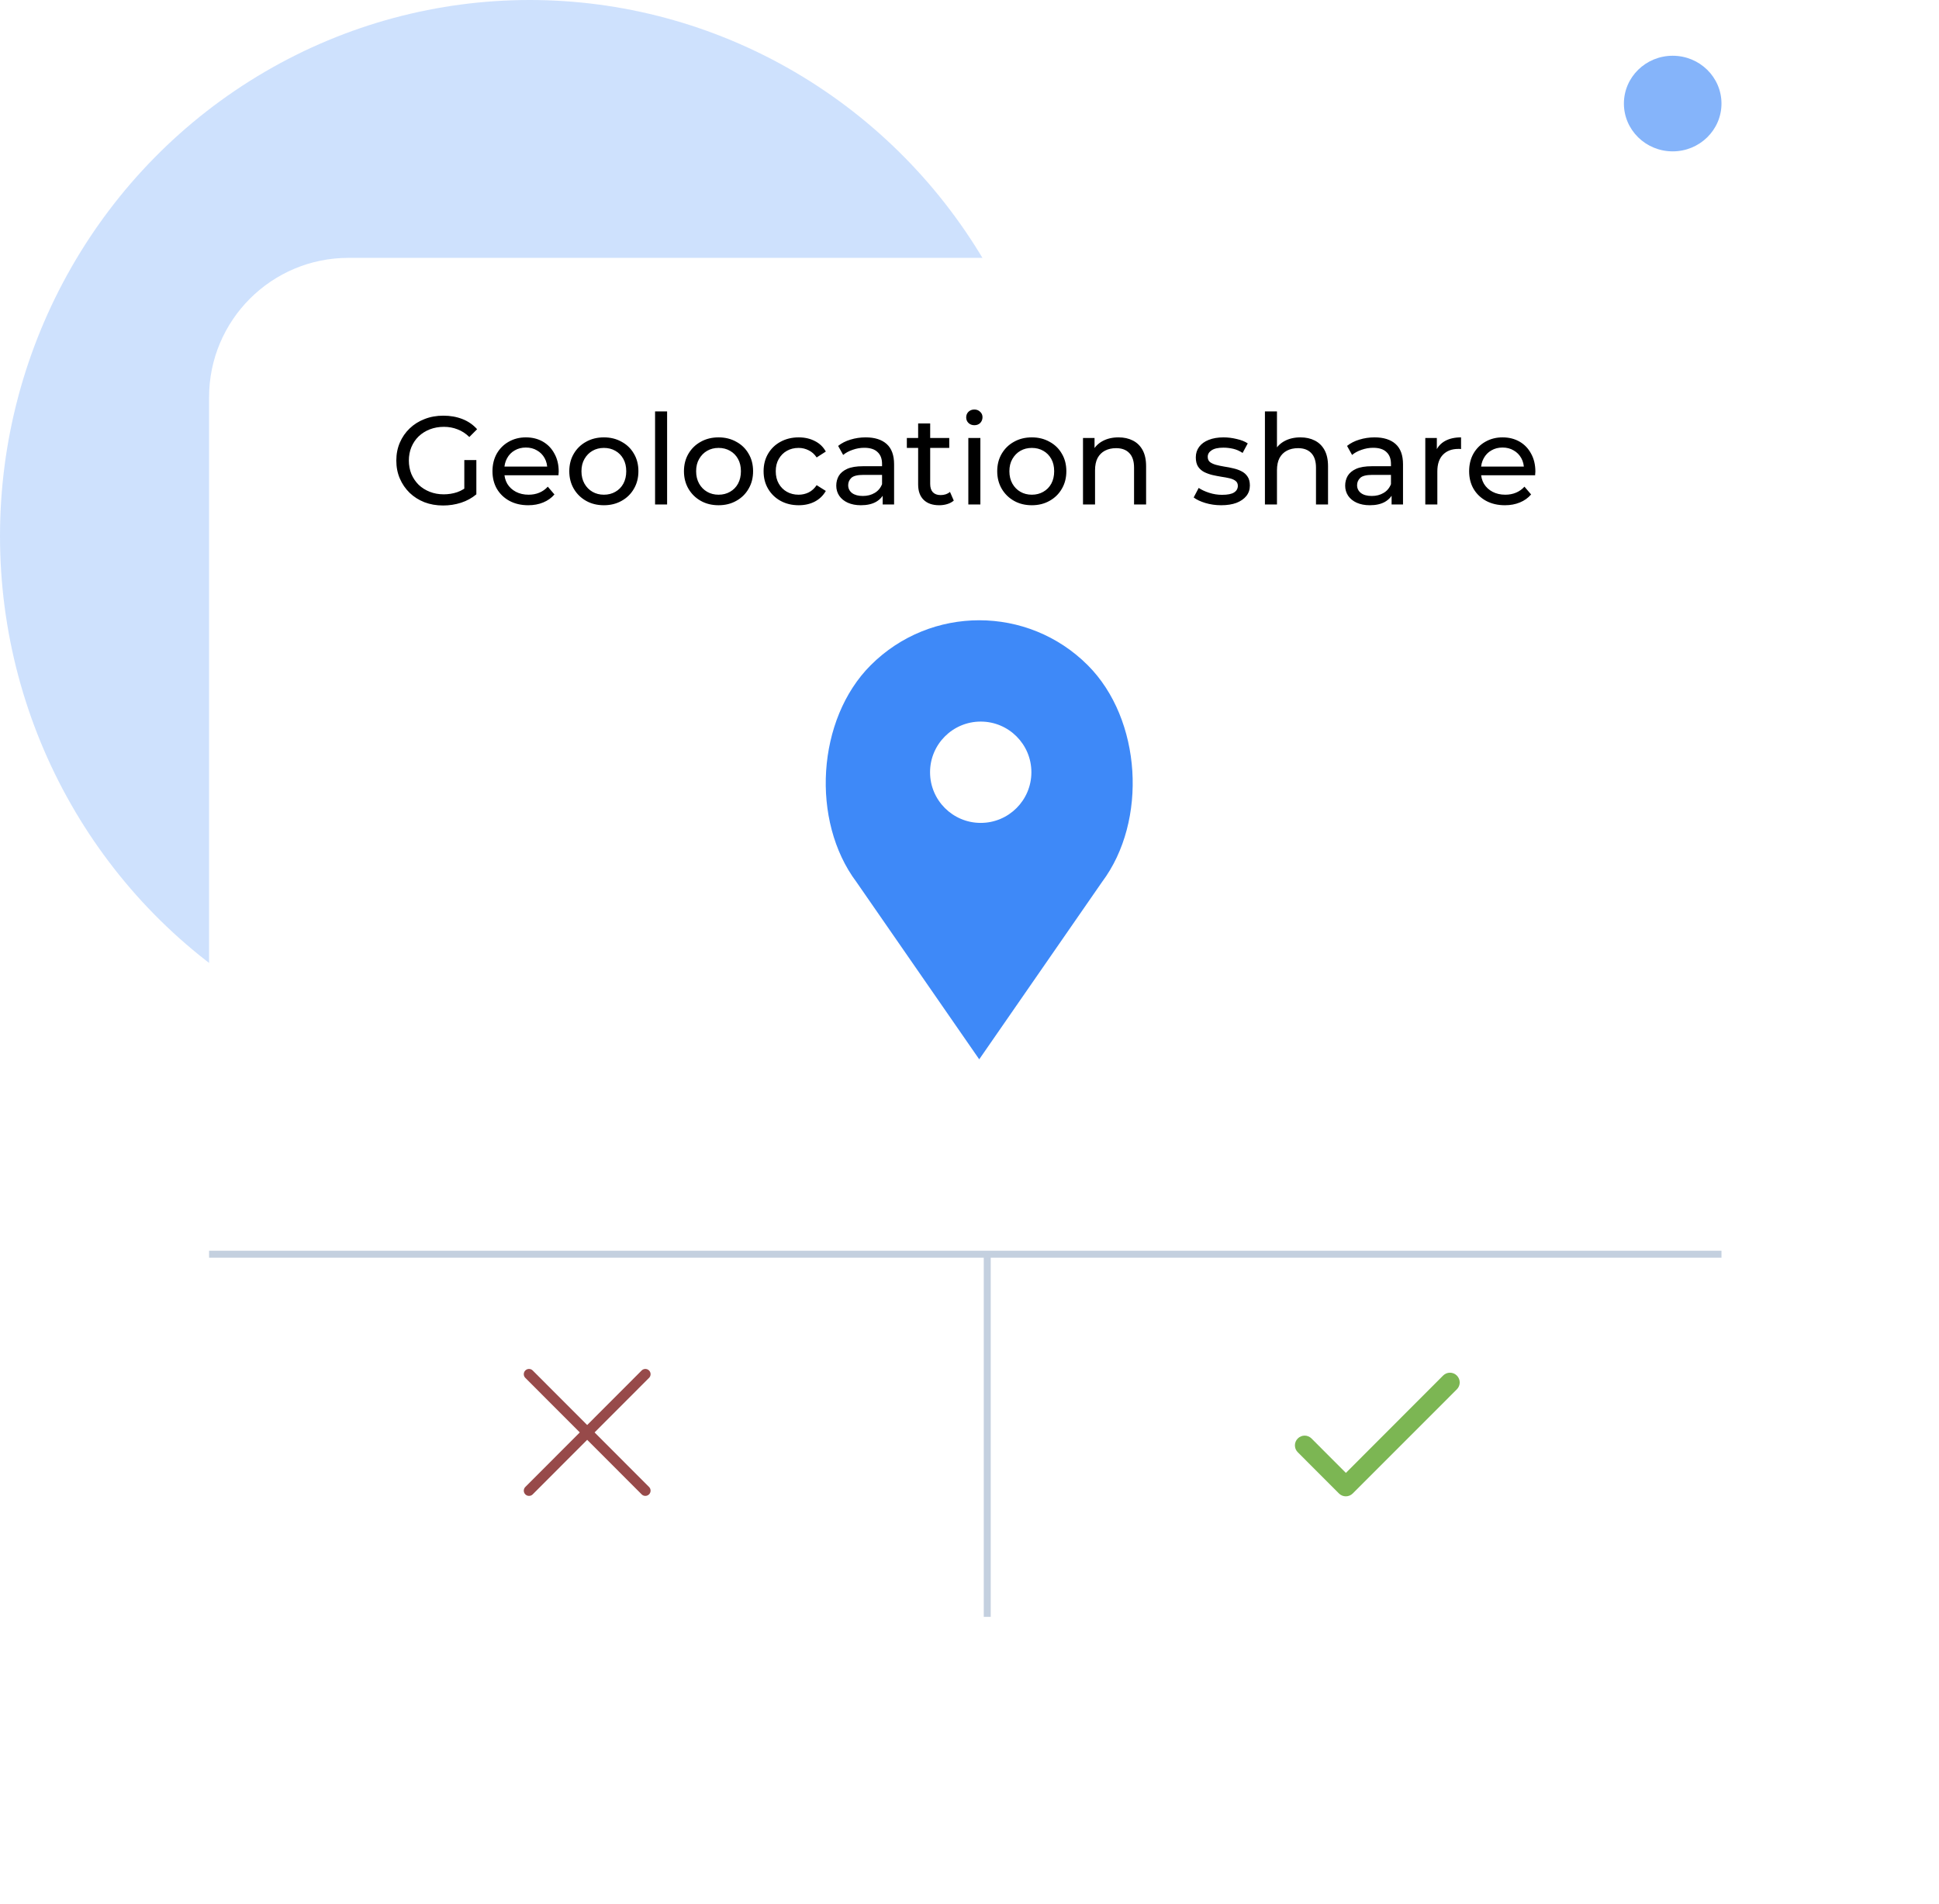
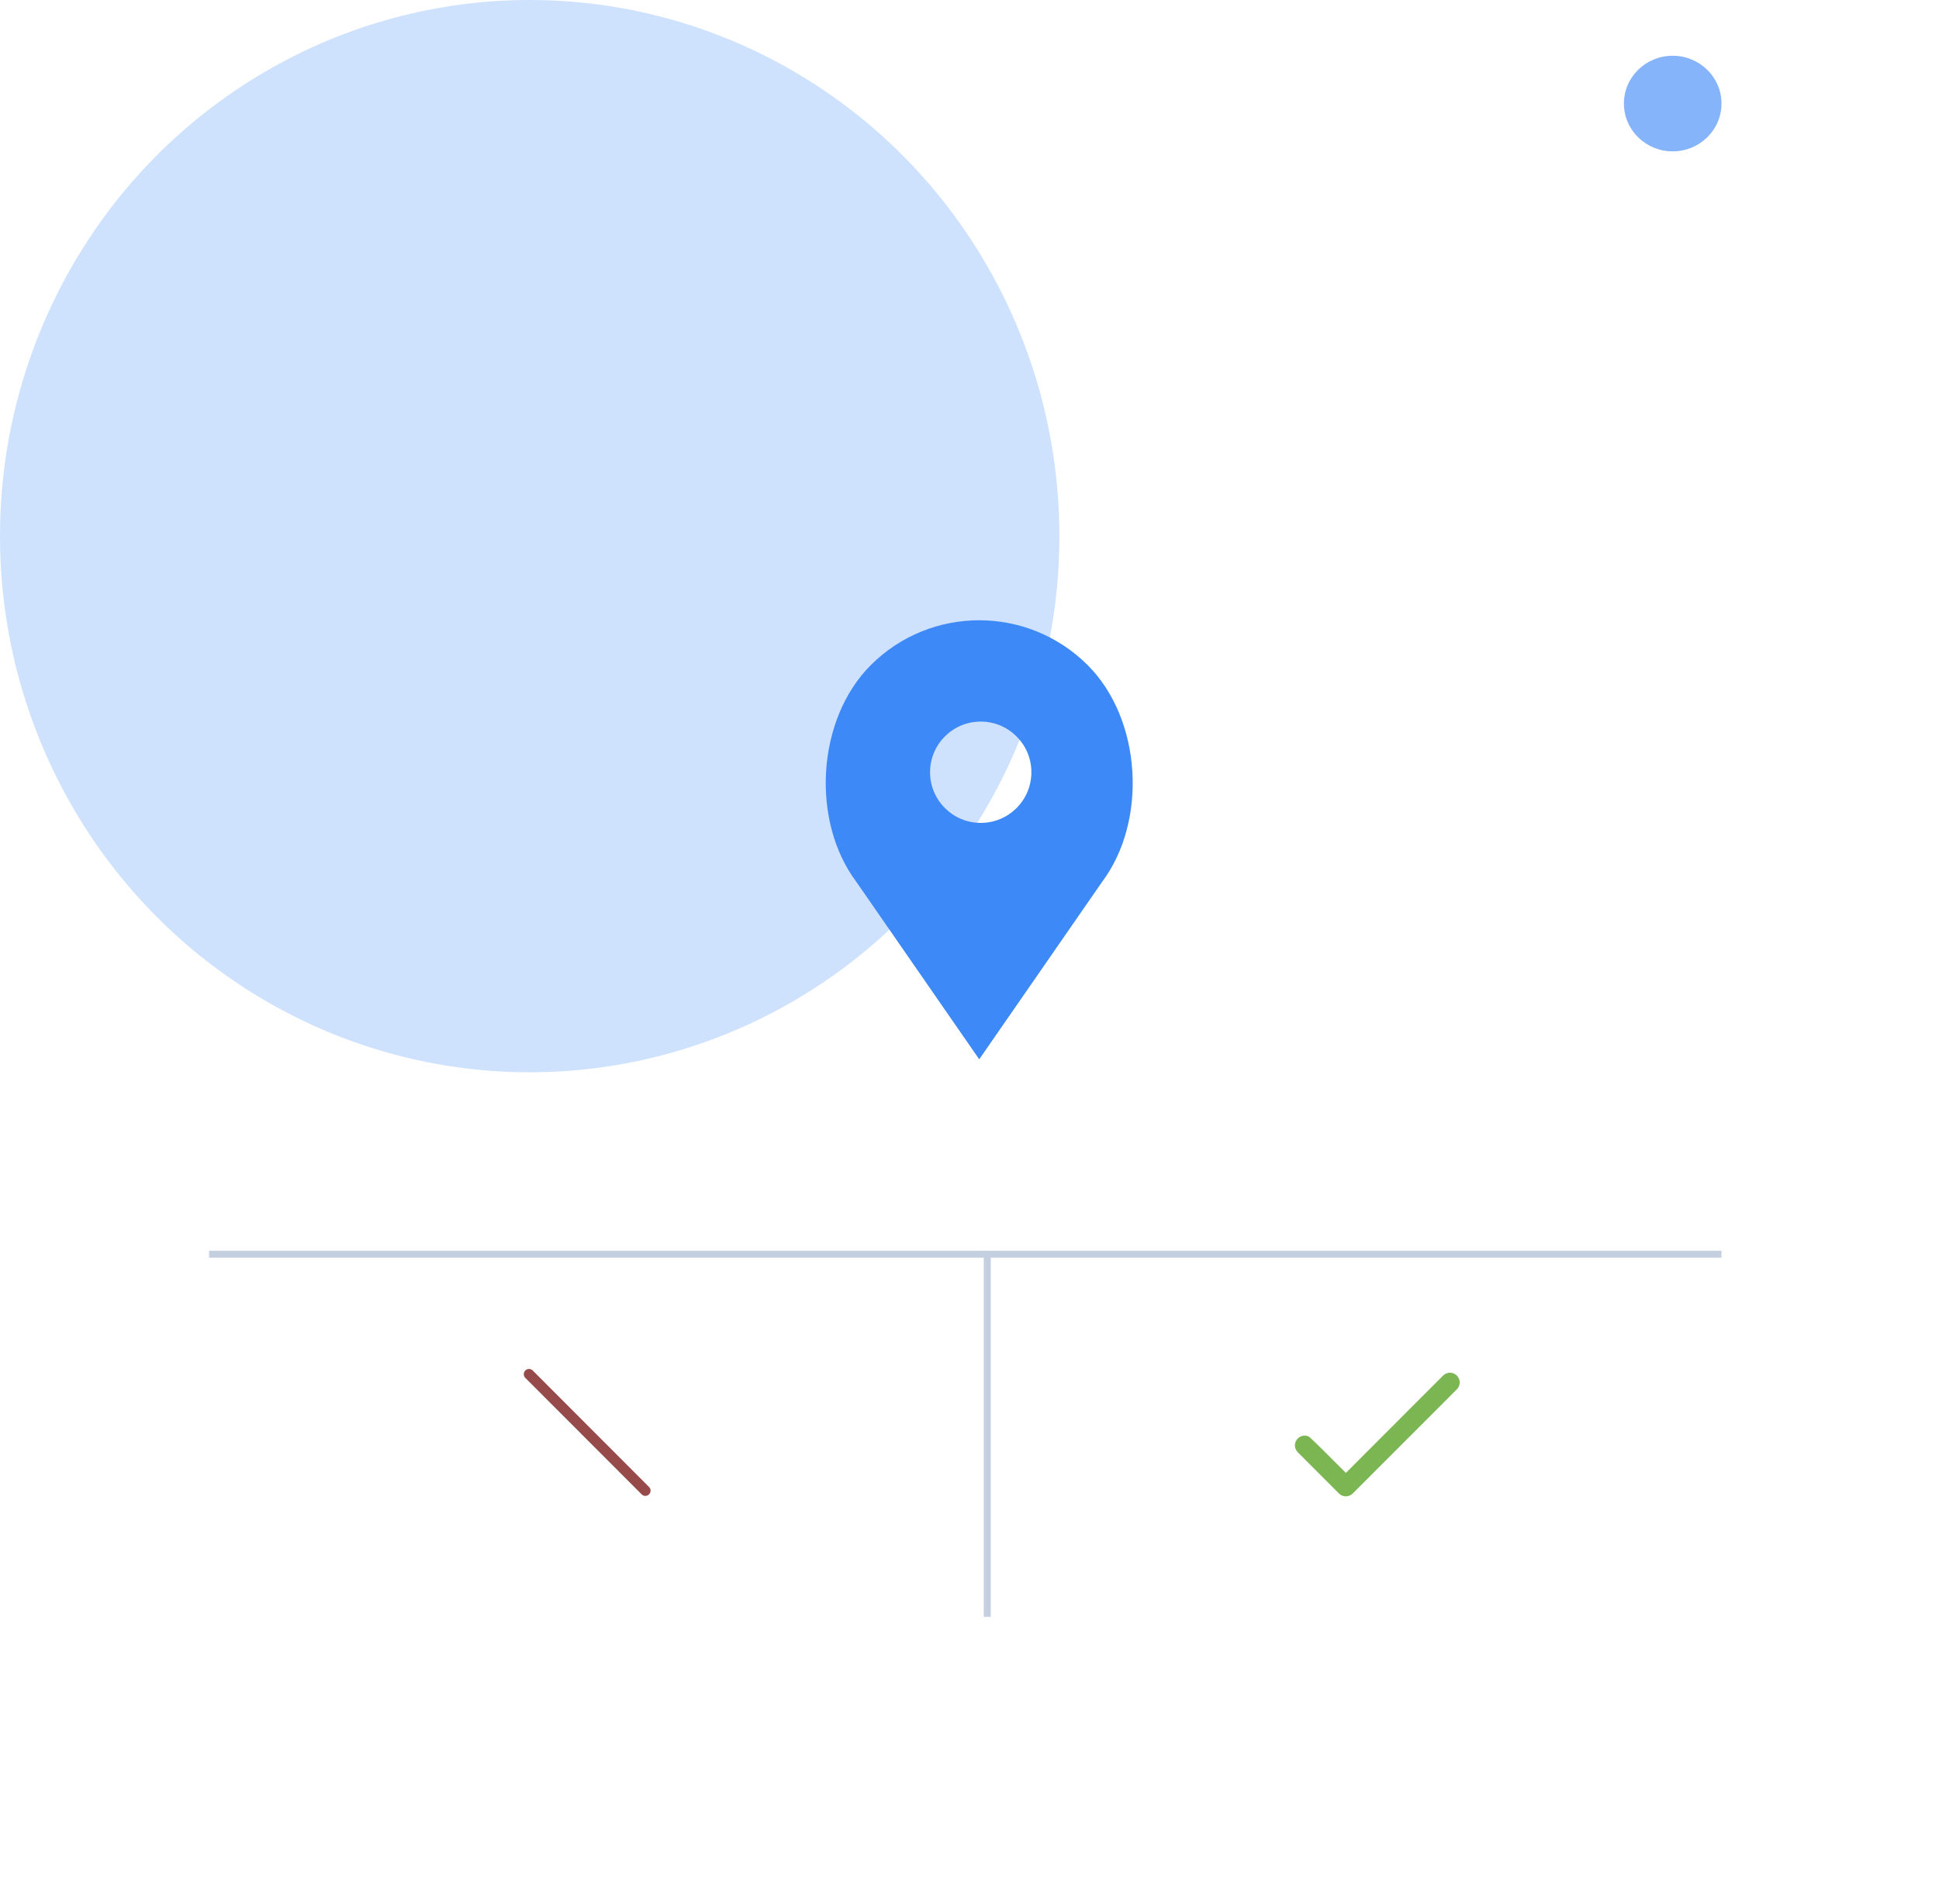
<svg xmlns="http://www.w3.org/2000/svg" width="224" height="220" viewBox="0 0 224 220" fill="none">
  <ellipse opacity="0.7" cx="61.191" cy="61.94" rx="61.191" ry="61.94" fill="#3E89F8" fill-opacity="0.36" />
  <ellipse opacity="0.7" cx="193.235" cy="11.964" rx="5.636" ry="5.523" fill="#3E89F8" fill-opacity="0.9" />
  <g filter="url(#filter0_d_6_180)">
-     <rect x="24.154" y="26.57" width="174.487" height="157.004" rx="16.103" fill="white" />
    <line x1="24.154" y1="141.677" x2="198.871" y2="141.677" stroke="#C4D0DF" stroke-width="0.805" />
    <line x1="114.05" y1="141.36" x2="114.05" y2="183.573" stroke="#C4D0DF" stroke-width="0.805" />
-     <path d="M155.482 166.942L151.512 162.966C151.408 162.861 151.284 162.778 151.148 162.721C151.012 162.664 150.866 162.634 150.718 162.634C150.57 162.634 150.424 162.664 150.288 162.721C150.151 162.778 150.028 162.861 149.924 162.966C149.819 163.07 149.735 163.194 149.678 163.331C149.621 163.467 149.592 163.613 149.592 163.761C149.592 163.909 149.621 164.056 149.678 164.192C149.735 164.329 149.819 164.453 149.924 164.556L154.677 169.316C155.119 169.759 155.834 169.759 156.276 169.316L168.3 157.287C168.405 157.183 168.488 157.059 168.545 156.923C168.602 156.786 168.632 156.64 168.632 156.492C168.632 156.344 168.602 156.198 168.545 156.061C168.488 155.925 168.405 155.801 168.3 155.697C168.196 155.592 168.073 155.508 167.936 155.451C167.8 155.394 167.654 155.365 167.506 155.365C167.358 155.365 167.212 155.394 167.076 155.451C166.939 155.508 166.816 155.592 166.712 155.697L155.482 166.942Z" fill="#7CB653" />
+     <path d="M155.482 166.942C151.408 162.861 151.284 162.778 151.148 162.721C151.012 162.664 150.866 162.634 150.718 162.634C150.57 162.634 150.424 162.664 150.288 162.721C150.151 162.778 150.028 162.861 149.924 162.966C149.819 163.07 149.735 163.194 149.678 163.331C149.621 163.467 149.592 163.613 149.592 163.761C149.592 163.909 149.621 164.056 149.678 164.192C149.735 164.329 149.819 164.453 149.924 164.556L154.677 169.316C155.119 169.759 155.834 169.759 156.276 169.316L168.3 157.287C168.405 157.183 168.488 157.059 168.545 156.923C168.602 156.786 168.632 156.64 168.632 156.492C168.632 156.344 168.602 156.198 168.545 156.061C168.488 155.925 168.405 155.801 168.3 155.697C168.196 155.592 168.073 155.508 167.936 155.451C167.8 155.394 167.654 155.365 167.506 155.365C167.358 155.365 167.212 155.394 167.076 155.451C166.939 155.508 166.816 155.592 166.712 155.697L155.482 166.942Z" fill="#7CB653" />
    <path d="M61.114 155.537L74.553 168.994" stroke="#974A4A" stroke-width="1.208" stroke-linecap="round" stroke-linejoin="round" />
-     <path d="M61.114 168.994L74.553 155.537" stroke="#974A4A" stroke-width="1.208" stroke-linecap="round" stroke-linejoin="round" />
  </g>
  <g clip-path="url(#clip0_6_180)">
    <path d="M125.661 76.852C118.737 69.928 107.51 69.928 100.586 76.852C94.347 83.091 93.644 94.838 98.939 101.898L113.123 122.382L127.308 101.898C132.602 94.838 131.9 83.091 125.661 76.852ZM113.296 95.069C110.063 95.069 107.443 92.449 107.443 89.216C107.443 85.984 110.063 83.364 113.296 83.364C116.529 83.364 119.149 85.984 119.149 89.216C119.149 92.449 116.529 95.069 113.296 95.069Z" fill="#3E89F8" />
  </g>
-   <path d="M51.19 58.399C50.407 58.399 49.687 58.273 49.03 58.022C48.373 57.761 47.803 57.399 47.32 56.935C46.837 56.462 46.46 55.911 46.19 55.283C45.919 54.655 45.784 53.964 45.784 53.211C45.784 52.457 45.919 51.766 46.19 51.138C46.46 50.51 46.837 49.964 47.32 49.501C47.813 49.027 48.388 48.665 49.045 48.414C49.702 48.153 50.426 48.022 51.219 48.022C52.021 48.022 52.755 48.153 53.422 48.414C54.088 48.675 54.654 49.066 55.117 49.587L54.219 50.486C53.803 50.08 53.349 49.786 52.856 49.602C52.373 49.409 51.847 49.312 51.277 49.312C50.697 49.312 50.156 49.409 49.654 49.602C49.161 49.795 48.731 50.066 48.364 50.414C48.006 50.761 47.726 51.177 47.523 51.66C47.33 52.133 47.233 52.65 47.233 53.211C47.233 53.761 47.33 54.278 47.523 54.761C47.726 55.235 48.006 55.65 48.364 56.008C48.731 56.356 49.161 56.626 49.654 56.819C50.146 57.013 50.682 57.109 51.262 57.109C51.803 57.109 52.32 57.027 52.813 56.863C53.315 56.689 53.779 56.404 54.204 56.008L55.03 57.109C54.528 57.534 53.939 57.858 53.262 58.08C52.596 58.293 51.905 58.399 51.19 58.399ZM53.639 56.921V53.153H55.03V57.109L53.639 56.921ZM61.023 58.37C60.201 58.37 59.477 58.201 58.849 57.863C58.23 57.525 57.747 57.061 57.399 56.471C57.061 55.882 56.892 55.206 56.892 54.443C56.892 53.679 57.056 53.003 57.385 52.414C57.723 51.824 58.182 51.365 58.762 51.037C59.351 50.699 60.013 50.529 60.747 50.529C61.491 50.529 62.148 50.694 62.718 51.022C63.288 51.351 63.733 51.815 64.051 52.414C64.38 53.003 64.544 53.694 64.544 54.486C64.544 54.544 64.539 54.612 64.53 54.689C64.53 54.766 64.525 54.839 64.515 54.906H57.979V53.906H63.791L63.225 54.254C63.235 53.761 63.134 53.322 62.921 52.935C62.709 52.549 62.414 52.249 62.037 52.037C61.67 51.815 61.24 51.703 60.747 51.703C60.264 51.703 59.834 51.815 59.457 52.037C59.081 52.249 58.786 52.554 58.573 52.95C58.361 53.336 58.254 53.781 58.254 54.283V54.515C58.254 55.027 58.37 55.486 58.602 55.892C58.844 56.288 59.177 56.597 59.602 56.819C60.027 57.041 60.515 57.153 61.066 57.153C61.52 57.153 61.931 57.075 62.298 56.921C62.675 56.766 63.003 56.534 63.283 56.225L64.051 57.124C63.704 57.529 63.269 57.839 62.747 58.051C62.235 58.264 61.66 58.37 61.023 58.37ZM69.766 58.37C68.993 58.37 68.307 58.201 67.708 57.863C67.109 57.525 66.635 57.061 66.288 56.471C65.94 55.873 65.766 55.196 65.766 54.443C65.766 53.679 65.94 53.003 66.288 52.414C66.635 51.824 67.109 51.365 67.708 51.037C68.307 50.699 68.993 50.529 69.766 50.529C70.529 50.529 71.21 50.699 71.809 51.037C72.418 51.365 72.891 51.824 73.23 52.414C73.578 52.993 73.751 53.67 73.751 54.443C73.751 55.206 73.578 55.882 73.23 56.471C72.891 57.061 72.418 57.525 71.809 57.863C71.21 58.201 70.529 58.37 69.766 58.37ZM69.766 57.153C70.259 57.153 70.698 57.041 71.085 56.819C71.481 56.597 71.79 56.283 72.012 55.877C72.234 55.462 72.346 54.984 72.346 54.443C72.346 53.892 72.234 53.418 72.012 53.022C71.79 52.617 71.481 52.302 71.085 52.08C70.698 51.858 70.259 51.747 69.766 51.747C69.273 51.747 68.834 51.858 68.447 52.08C68.061 52.302 67.751 52.617 67.52 53.022C67.288 53.418 67.172 53.892 67.172 54.443C67.172 54.984 67.288 55.462 67.52 55.877C67.751 56.283 68.061 56.597 68.447 56.819C68.834 57.041 69.273 57.153 69.766 57.153ZM75.676 58.283V47.529H77.067V58.283H75.676ZM83.013 58.37C82.24 58.37 81.554 58.201 80.955 57.863C80.356 57.525 79.883 57.061 79.535 56.471C79.187 55.873 79.013 55.196 79.013 54.443C79.013 53.679 79.187 53.003 79.535 52.414C79.883 51.824 80.356 51.365 80.955 51.037C81.554 50.699 82.24 50.529 83.013 50.529C83.776 50.529 84.458 50.699 85.057 51.037C85.665 51.365 86.139 51.824 86.477 52.414C86.825 52.993 86.999 53.67 86.999 54.443C86.999 55.206 86.825 55.882 86.477 56.471C86.139 57.061 85.665 57.525 85.057 57.863C84.458 58.201 83.776 58.37 83.013 58.37ZM83.013 57.153C83.506 57.153 83.945 57.041 84.332 56.819C84.728 56.597 85.037 56.283 85.26 55.877C85.482 55.462 85.593 54.984 85.593 54.443C85.593 53.892 85.482 53.418 85.26 53.022C85.037 52.617 84.728 52.302 84.332 52.08C83.945 51.858 83.506 51.747 83.013 51.747C82.52 51.747 82.081 51.858 81.694 52.08C81.308 52.302 80.999 52.617 80.767 53.022C80.535 53.418 80.419 53.892 80.419 54.443C80.419 54.984 80.535 55.462 80.767 55.877C80.999 56.283 81.308 56.597 81.694 56.819C82.081 57.041 82.52 57.153 83.013 57.153ZM92.27 58.37C91.488 58.37 90.787 58.201 90.169 57.863C89.56 57.525 89.082 57.061 88.734 56.471C88.386 55.882 88.213 55.206 88.213 54.443C88.213 53.679 88.386 53.003 88.734 52.414C89.082 51.824 89.56 51.365 90.169 51.037C90.787 50.699 91.488 50.529 92.27 50.529C92.966 50.529 93.585 50.67 94.126 50.95C94.676 51.22 95.101 51.626 95.401 52.167L94.343 52.848C94.092 52.471 93.783 52.196 93.415 52.022C93.058 51.839 92.671 51.747 92.256 51.747C91.754 51.747 91.304 51.858 90.908 52.08C90.512 52.302 90.198 52.617 89.966 53.022C89.734 53.418 89.618 53.892 89.618 54.443C89.618 54.993 89.734 55.471 89.966 55.877C90.198 56.283 90.512 56.597 90.908 56.819C91.304 57.041 91.754 57.153 92.256 57.153C92.671 57.153 93.058 57.066 93.415 56.892C93.783 56.708 94.092 56.428 94.343 56.051L95.401 56.718C95.101 57.249 94.676 57.66 94.126 57.95C93.585 58.23 92.966 58.37 92.27 58.37ZM101.97 58.283V56.66L101.898 56.356V53.587C101.898 52.998 101.724 52.544 101.376 52.225C101.038 51.897 100.526 51.732 99.84 51.732C99.386 51.732 98.941 51.81 98.507 51.964C98.072 52.109 97.705 52.307 97.405 52.559L96.825 51.515C97.222 51.196 97.695 50.955 98.246 50.79C98.806 50.617 99.391 50.529 99.999 50.529C101.052 50.529 101.864 50.786 102.434 51.298C103.004 51.81 103.289 52.592 103.289 53.645V58.283H101.97ZM99.449 58.37C98.879 58.37 98.376 58.273 97.941 58.08C97.516 57.887 97.188 57.621 96.956 57.283C96.724 56.935 96.608 56.544 96.608 56.109C96.608 55.694 96.705 55.317 96.898 54.979C97.101 54.641 97.424 54.37 97.869 54.167C98.323 53.964 98.932 53.863 99.695 53.863H102.13V54.863H99.753C99.057 54.863 98.589 54.979 98.347 55.211C98.106 55.443 97.985 55.723 97.985 56.051C97.985 56.428 98.135 56.732 98.434 56.964C98.734 57.187 99.149 57.298 99.68 57.298C100.202 57.298 100.656 57.182 101.043 56.95C101.439 56.718 101.724 56.38 101.898 55.935L102.173 56.892C101.99 57.346 101.666 57.708 101.202 57.979C100.738 58.24 100.154 58.37 99.449 58.37ZM108.502 58.37C107.729 58.37 107.13 58.162 106.704 57.747C106.279 57.331 106.067 56.737 106.067 55.964V48.921H107.458V55.906C107.458 56.322 107.559 56.641 107.762 56.863C107.975 57.085 108.274 57.196 108.661 57.196C109.096 57.196 109.458 57.075 109.748 56.834L110.183 57.834C109.97 58.017 109.714 58.153 109.415 58.24C109.125 58.327 108.82 58.37 108.502 58.37ZM104.762 51.747V50.602H109.661V51.747H104.762ZM111.865 58.283V50.602H113.256V58.283H111.865ZM112.56 49.124C112.29 49.124 112.063 49.037 111.879 48.863C111.705 48.689 111.618 48.476 111.618 48.225C111.618 47.964 111.705 47.747 111.879 47.573C112.063 47.399 112.29 47.312 112.56 47.312C112.831 47.312 113.053 47.399 113.227 47.573C113.411 47.737 113.502 47.945 113.502 48.196C113.502 48.457 113.415 48.679 113.242 48.863C113.068 49.037 112.841 49.124 112.56 49.124ZM119.202 58.37C118.429 58.37 117.743 58.201 117.144 57.863C116.545 57.525 116.072 57.061 115.724 56.471C115.376 55.873 115.202 55.196 115.202 54.443C115.202 53.679 115.376 53.003 115.724 52.414C116.072 51.824 116.545 51.365 117.144 51.037C117.743 50.699 118.429 50.529 119.202 50.529C119.966 50.529 120.647 50.699 121.246 51.037C121.854 51.365 122.328 51.824 122.666 52.414C123.014 52.993 123.188 53.67 123.188 54.443C123.188 55.206 123.014 55.882 122.666 56.471C122.328 57.061 121.854 57.525 121.246 57.863C120.647 58.201 119.966 58.37 119.202 58.37ZM119.202 57.153C119.695 57.153 120.135 57.041 120.521 56.819C120.917 56.597 121.226 56.283 121.449 55.877C121.671 55.462 121.782 54.984 121.782 54.443C121.782 53.892 121.671 53.418 121.449 53.022C121.226 52.617 120.917 52.302 120.521 52.08C120.135 51.858 119.695 51.747 119.202 51.747C118.71 51.747 118.27 51.858 117.883 52.08C117.497 52.302 117.188 52.617 116.956 53.022C116.724 53.418 116.608 53.892 116.608 54.443C116.608 54.984 116.724 55.462 116.956 55.877C117.188 56.283 117.497 56.597 117.883 56.819C118.27 57.041 118.71 57.153 119.202 57.153ZM129.213 50.529C129.841 50.529 130.392 50.65 130.865 50.892C131.349 51.133 131.725 51.501 131.996 51.993C132.266 52.486 132.402 53.109 132.402 53.863V58.283H131.01V54.022C131.01 53.278 130.827 52.718 130.46 52.341C130.102 51.964 129.595 51.776 128.938 51.776C128.445 51.776 128.015 51.873 127.648 52.066C127.281 52.259 126.996 52.544 126.793 52.921C126.6 53.298 126.503 53.766 126.503 54.327V58.283H125.112V50.602H126.445V52.674L126.228 52.124C126.479 51.621 126.866 51.23 127.387 50.95C127.909 50.67 128.518 50.529 129.213 50.529ZM141.071 58.37C140.434 58.37 139.825 58.283 139.245 58.109C138.675 57.935 138.226 57.723 137.898 57.471L138.477 56.37C138.806 56.592 139.212 56.781 139.695 56.935C140.178 57.09 140.671 57.167 141.173 57.167C141.82 57.167 142.284 57.075 142.564 56.892C142.854 56.708 142.999 56.452 142.999 56.124C142.999 55.882 142.912 55.694 142.738 55.559C142.564 55.423 142.332 55.322 142.042 55.254C141.762 55.187 141.448 55.129 141.1 55.08C140.753 55.022 140.405 54.955 140.057 54.877C139.709 54.79 139.39 54.674 139.1 54.529C138.811 54.375 138.579 54.167 138.405 53.906C138.231 53.636 138.144 53.278 138.144 52.834C138.144 52.37 138.274 51.964 138.535 51.617C138.796 51.269 139.163 51.003 139.637 50.819C140.12 50.626 140.69 50.529 141.347 50.529C141.849 50.529 142.356 50.592 142.869 50.718C143.39 50.834 143.815 51.003 144.144 51.225L143.55 52.327C143.202 52.095 142.84 51.935 142.463 51.848C142.086 51.761 141.709 51.718 141.332 51.718C140.724 51.718 140.27 51.819 139.97 52.022C139.671 52.215 139.521 52.467 139.521 52.776C139.521 53.037 139.608 53.24 139.782 53.385C139.965 53.52 140.197 53.626 140.477 53.703C140.767 53.781 141.086 53.848 141.434 53.906C141.782 53.955 142.129 54.022 142.477 54.109C142.825 54.187 143.139 54.298 143.419 54.443C143.709 54.587 143.941 54.79 144.115 55.051C144.299 55.312 144.39 55.66 144.39 56.095C144.39 56.559 144.255 56.959 143.985 57.298C143.714 57.636 143.332 57.901 142.84 58.095C142.347 58.278 141.757 58.37 141.071 58.37ZM150.23 50.529C150.859 50.529 151.409 50.65 151.883 50.892C152.366 51.133 152.743 51.501 153.013 51.993C153.284 52.486 153.419 53.109 153.419 53.863V58.283H152.028V54.022C152.028 53.278 151.844 52.718 151.477 52.341C151.119 51.964 150.612 51.776 149.955 51.776C149.462 51.776 149.032 51.873 148.665 52.066C148.298 52.259 148.013 52.544 147.81 52.921C147.617 53.298 147.52 53.766 147.52 54.327V58.283H146.129V47.529H147.52V52.674L147.245 52.124C147.496 51.621 147.883 51.23 148.404 50.95C148.926 50.67 149.535 50.529 150.23 50.529ZM160.762 58.283V56.66L160.689 56.356V53.587C160.689 52.998 160.515 52.544 160.168 52.225C159.829 51.897 159.317 51.732 158.631 51.732C158.177 51.732 157.733 51.81 157.298 51.964C156.863 52.109 156.496 52.307 156.197 52.559L155.617 51.515C156.013 51.196 156.486 50.955 157.037 50.79C157.598 50.617 158.182 50.529 158.791 50.529C159.844 50.529 160.655 50.786 161.226 51.298C161.796 51.81 162.081 52.592 162.081 53.645V58.283H160.762ZM158.24 58.37C157.67 58.37 157.168 58.273 156.733 58.08C156.308 57.887 155.979 57.621 155.747 57.283C155.515 56.935 155.399 56.544 155.399 56.109C155.399 55.694 155.496 55.317 155.689 54.979C155.892 54.641 156.216 54.37 156.66 54.167C157.114 53.964 157.723 53.863 158.486 53.863H160.921V54.863H158.544C157.849 54.863 157.38 54.979 157.139 55.211C156.897 55.443 156.776 55.723 156.776 56.051C156.776 56.428 156.926 56.732 157.226 56.964C157.525 57.187 157.941 57.298 158.472 57.298C158.994 57.298 159.448 57.182 159.834 56.95C160.23 56.718 160.515 56.38 160.689 55.935L160.965 56.892C160.781 57.346 160.457 57.708 159.994 57.979C159.53 58.24 158.945 58.37 158.24 58.37ZM164.655 58.283V50.602H165.989V52.689L165.858 52.167C166.071 51.636 166.428 51.23 166.931 50.95C167.433 50.67 168.051 50.529 168.786 50.529V51.877C168.728 51.868 168.67 51.863 168.612 51.863C168.564 51.863 168.515 51.863 168.467 51.863C167.723 51.863 167.134 52.085 166.699 52.529C166.264 52.974 166.047 53.616 166.047 54.457V58.283H164.655ZM173.85 58.37C173.029 58.37 172.304 58.201 171.676 57.863C171.058 57.525 170.575 57.061 170.227 56.471C169.889 55.882 169.72 55.206 169.72 54.443C169.72 53.679 169.884 53.003 170.212 52.414C170.551 51.824 171.009 51.365 171.589 51.037C172.179 50.699 172.84 50.529 173.575 50.529C174.319 50.529 174.976 50.694 175.546 51.022C176.116 51.351 176.56 51.815 176.879 52.414C177.207 53.003 177.372 53.694 177.372 54.486C177.372 54.544 177.367 54.612 177.357 54.689C177.357 54.766 177.352 54.839 177.343 54.906H170.807V53.906H176.618L176.053 54.254C176.063 53.761 175.961 53.322 175.749 52.935C175.536 52.549 175.241 52.249 174.864 52.037C174.497 51.815 174.067 51.703 173.575 51.703C173.092 51.703 172.662 51.815 172.285 52.037C171.908 52.249 171.613 52.554 171.401 52.95C171.188 53.336 171.082 53.781 171.082 54.283V54.515C171.082 55.027 171.198 55.486 171.43 55.892C171.671 56.288 172.005 56.597 172.43 56.819C172.855 57.041 173.343 57.153 173.893 57.153C174.348 57.153 174.758 57.075 175.125 56.921C175.502 56.766 175.831 56.534 176.111 56.225L176.879 57.124C176.531 57.529 176.096 57.839 175.575 58.051C175.063 58.264 174.488 58.37 173.85 58.37Z" fill="black" />
  <defs>
    <filter id="filter0_d_6_180" x="19.324" y="24.959" width="184.379" height="166.665" filterUnits="userSpaceOnUse" color-interpolation-filters="sRGB">
      <feFlood flood-opacity="0" result="BackgroundImageFix" />
      <feColorMatrix in="SourceAlpha" type="matrix" values="0 0 0 0 0 0 0 0 0 0 0 0 0 0 0 0 0 0 127 0" result="hardAlpha" />
      <feOffset dy="3.221" />
      <feGaussianBlur stdDeviation="2.415" />
      <feComposite in2="hardAlpha" operator="out" />
      <feColorMatrix type="matrix" values="0 0 0 0 0 0 0 0 0 0 0 0 0 0 0 0 0 0 0.05 0" />
      <feBlend mode="normal" in2="BackgroundImageFix" result="effect1_dropShadow_6_180" />
      <feBlend mode="normal" in="SourceGraphic" in2="effect1_dropShadow_6_180" result="shape" />
    </filter>
    <clipPath id="clip0_6_180">
      <rect width="50.724" height="50.724" fill="white" transform="translate(87.761 71.658)" />
    </clipPath>
  </defs>
</svg>